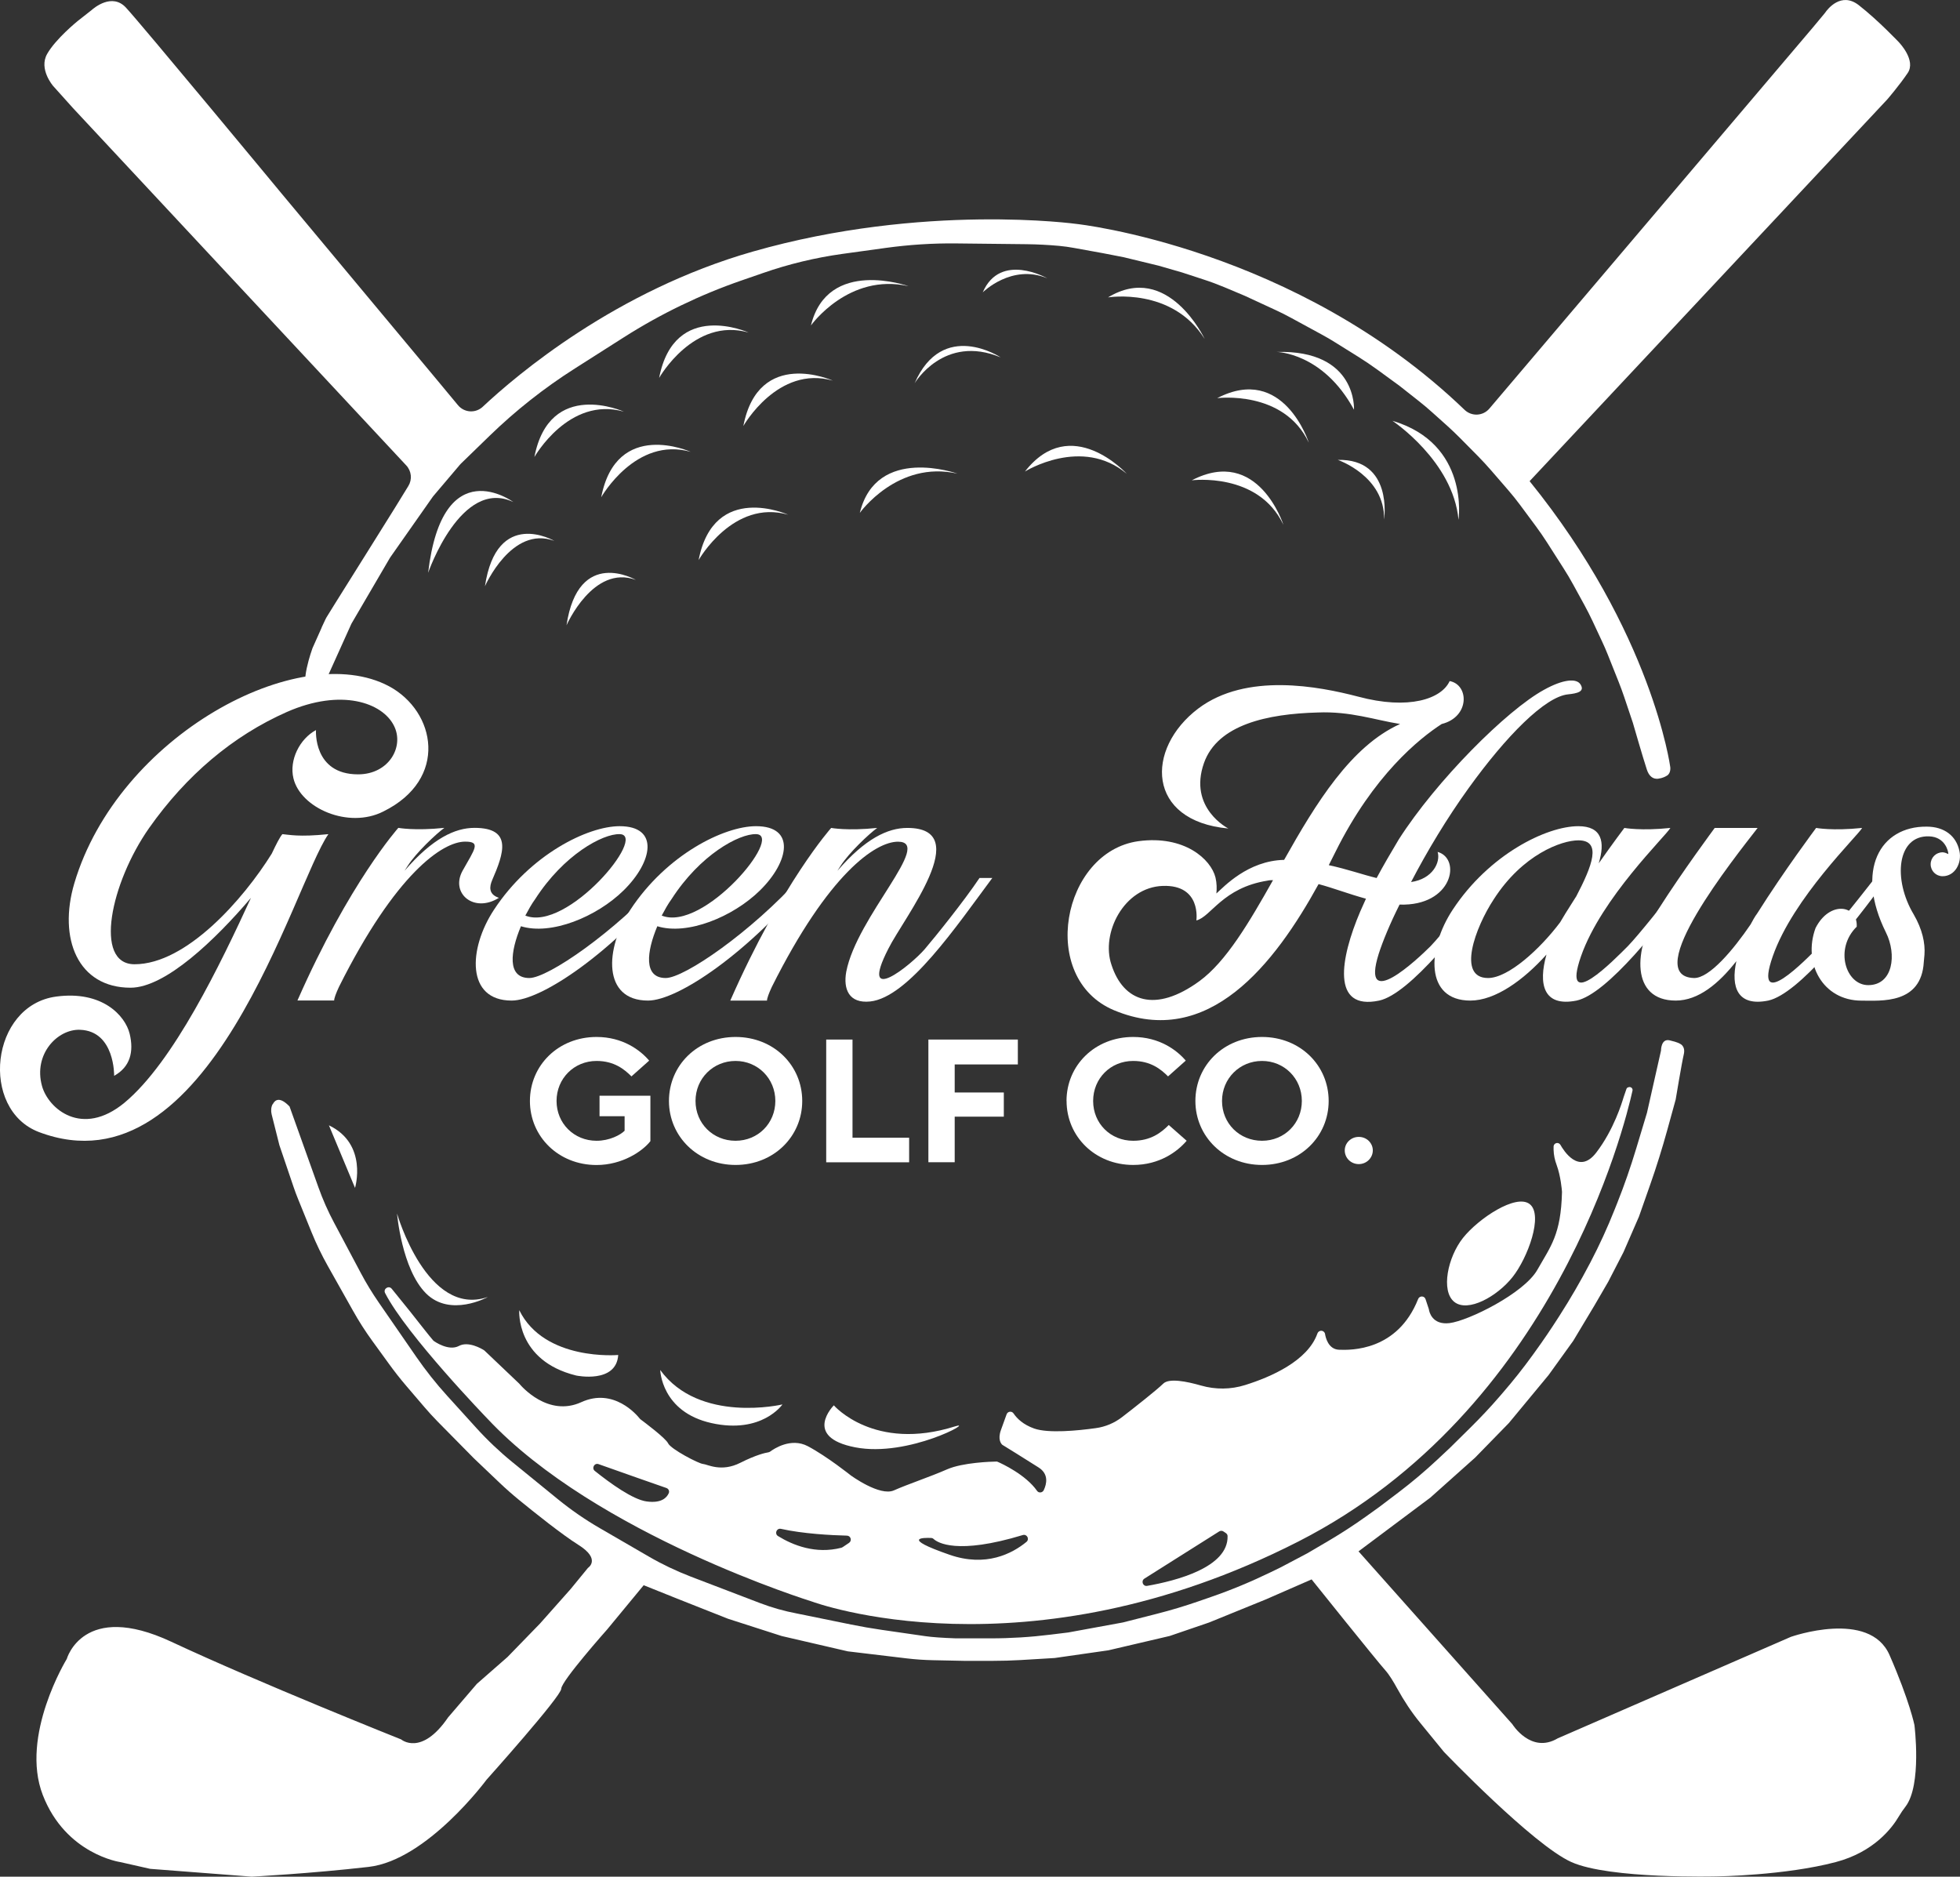
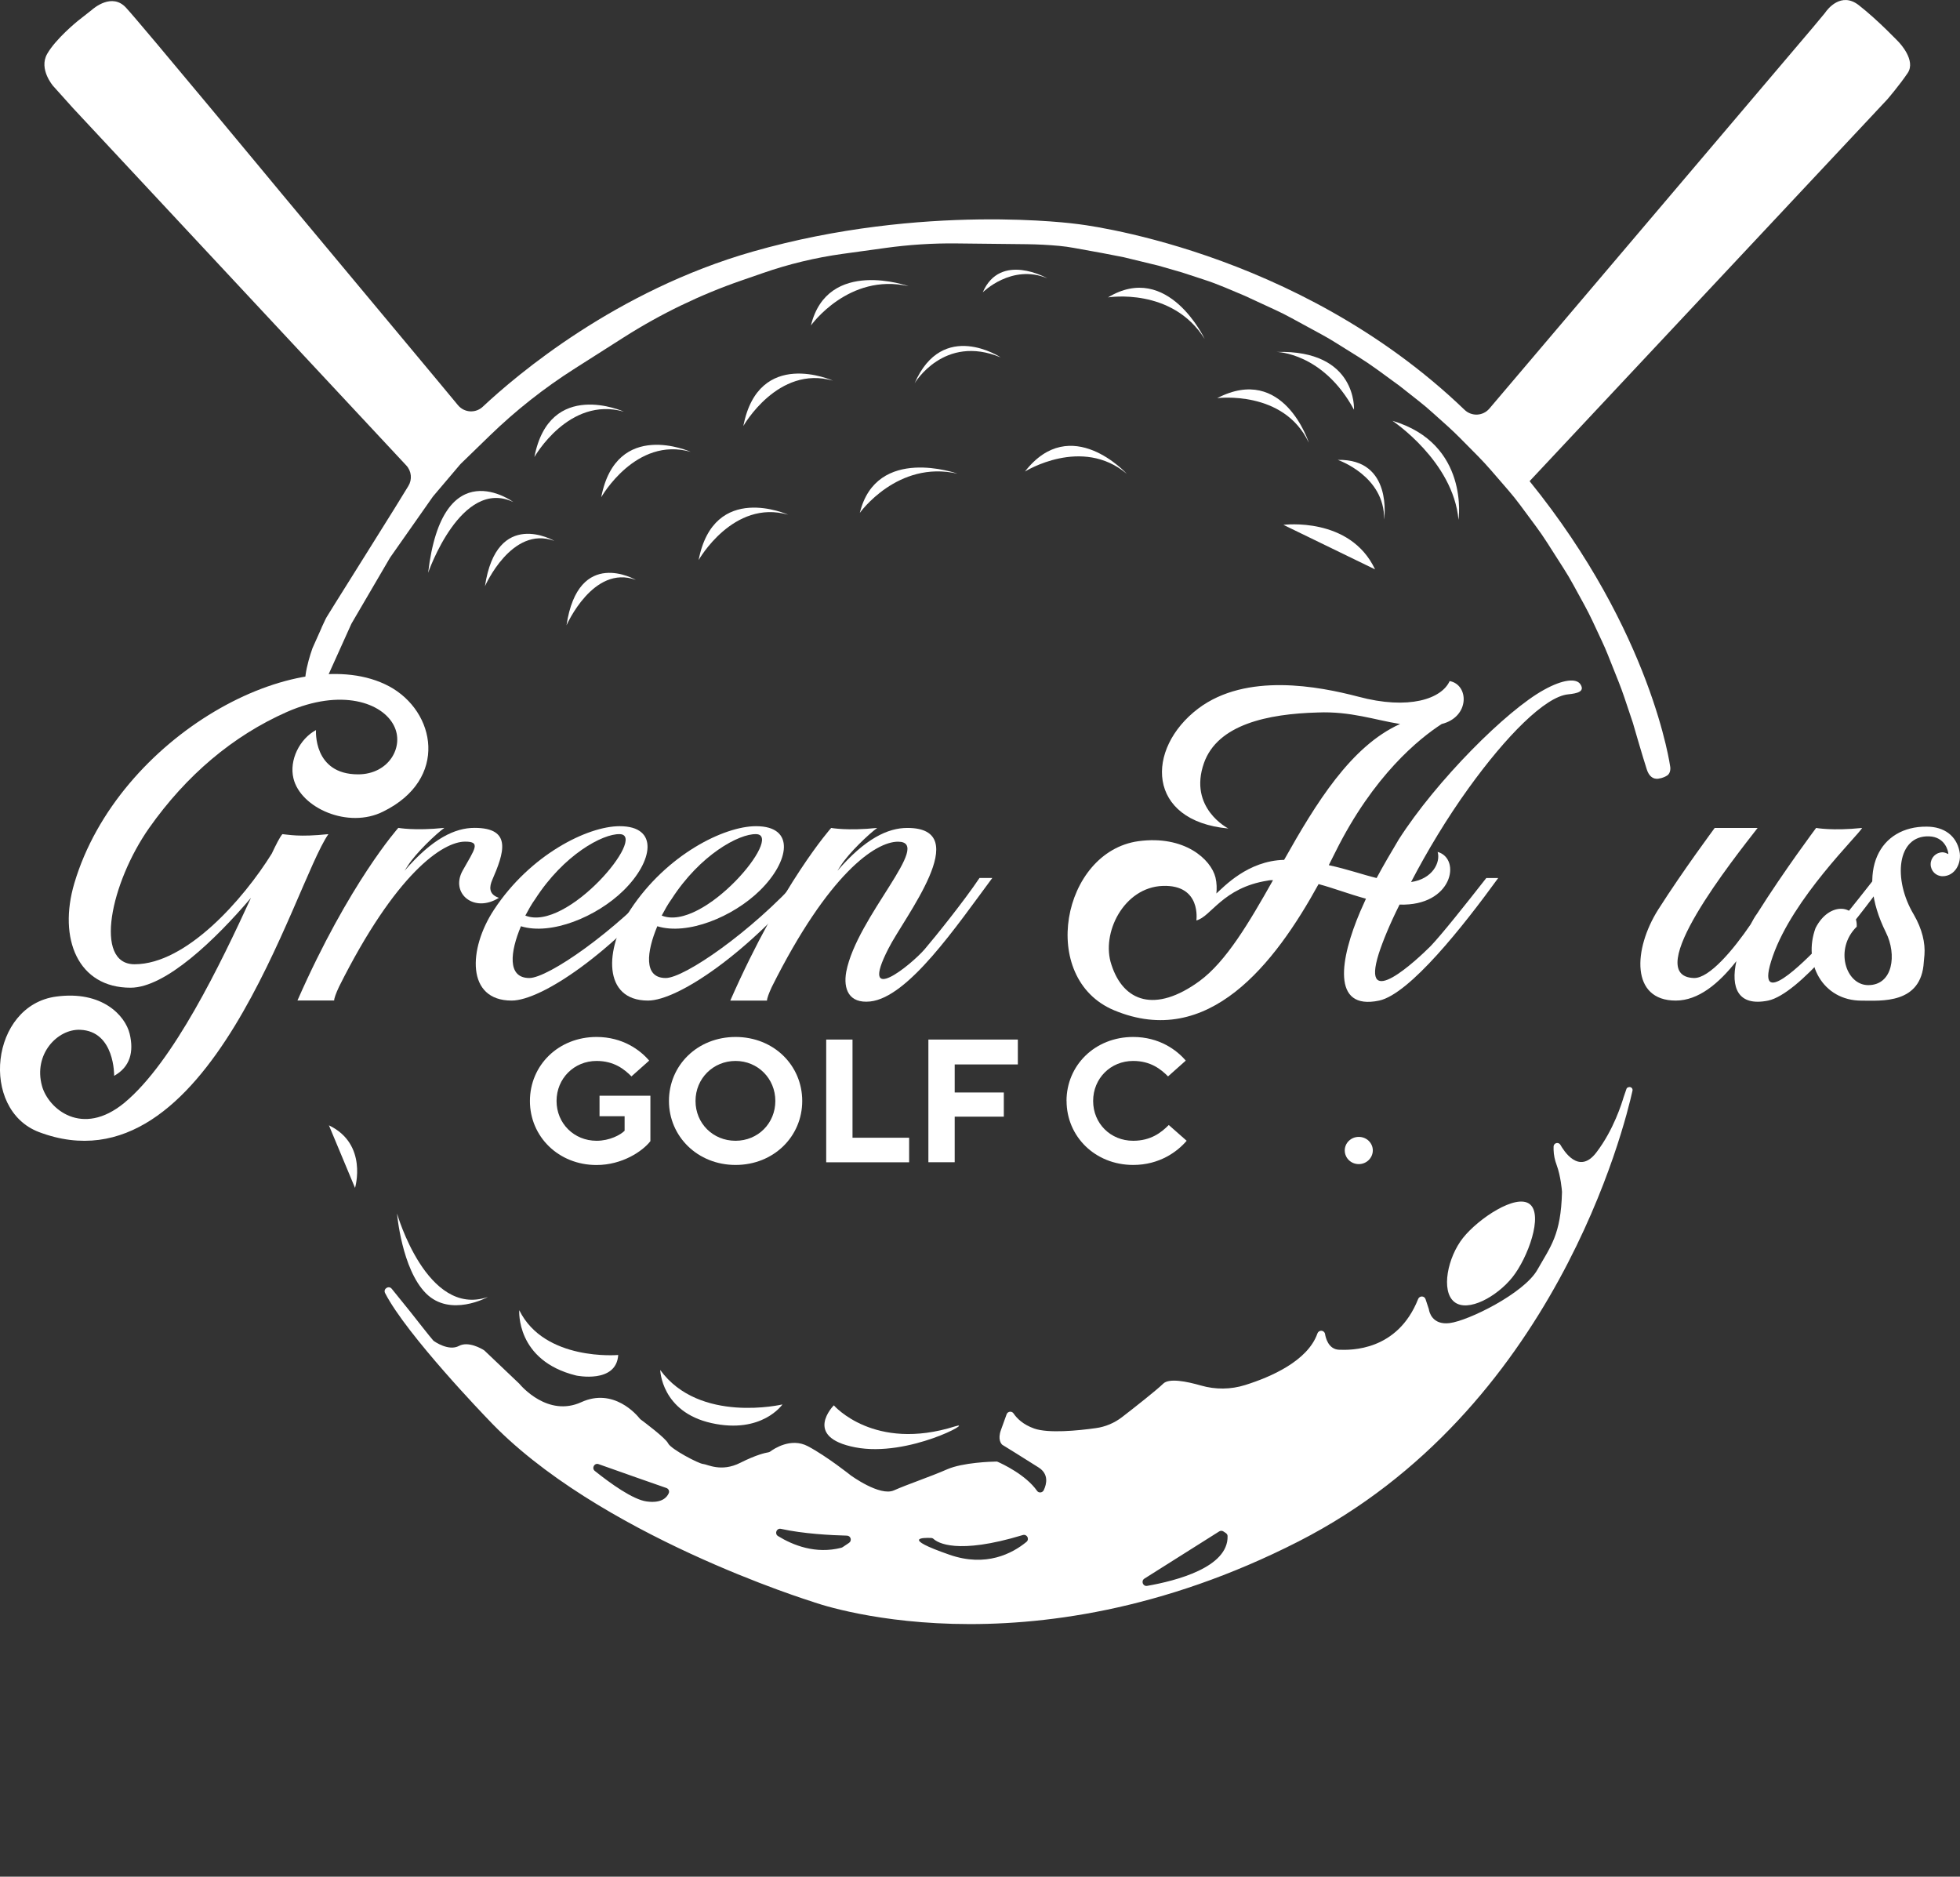
<svg xmlns="http://www.w3.org/2000/svg" id="Layer_2" data-name="Layer 2" viewBox="0 0 303.25 290.34">
  <rect x="0" y="0" width="303.25" height="290.34" fill="#333333" stroke="none" />
  <defs>
    <style>
      .cls-1 {
        fill: #fff;
      }
    </style>
  </defs>
  <g id="Layer_1-2" data-name="Layer 1">
    <g>
      <g>
        <path class="cls-1" d="M293.87,6.61s-3.28-3.47-6.28-5.81c-2.73-2.13-4.84.63-5.19,1.14-.04.06-.09.12-.14.18l-1.79,2.15-50.04,58.95c-.99,1.16-2.74,1.24-3.84.18-26.12-25.1-59.99-28.75-59.99-28.75,0,0-23.67-3.29-50.12,4.27-21.18,6.05-36.52,19.07-41.79,24.01-1.11,1.04-2.86.93-3.83-.24l-3.42-4.12-23.89-28.65S21.8,3.66,19.48,1.17c-2.15-2.31-4.94.06-5.33.41-.04.04-.08.07-.13.1l-2.01,1.58s-3.39,2.74-4.72,5.09c-1.33,2.35.93,4.95.93,4.95l3.08,3.43,51.56,55.28c.81.87.94,2.17.32,3.18l-2.06,3.35-4.05,6.48-5.18,8.27-1.37,2.21c-.06.09-.1.18-.15.28l-.57,1.22c-.04.08-.07.17-.1.25l-1.35,3.02s-2.18,5.98-.5,6.52c1.68.54,3.01-2.51,3.01-2.51l3.49-7.74s.05-.09.07-.13l5.9-10.09c.04-.06.08-.12.12-.18l6.5-9.26c.05-.07.1-.13.15-.19l4.03-4.75c.05-.06.11-.13.17-.19l4.46-4.33c4.03-3.91,8.45-7.4,13.19-10.41l7.62-4.85c5.68-3.61,11.76-6.55,18.11-8.75l3.38-1.17c3.99-1.39,8.11-2.38,12.29-2.96l6.66-.92c3.63-.5,7.29-.74,10.95-.7l10.92.12c1.67.02,3.35.11,5.01.26h0c.77.07,1.54.18,2.3.32l4.41.8,3.25.63,5.44,1.32,3.6,1.04,3.39,1.11c1.08.35,2.15.75,3.2,1.19l3.09,1.3,4.78,2.21c.84.39,1.67.8,2.48,1.25l4.63,2.52c.76.41,1.51.85,2.24,1.31l3.43,2.14c1.04.65,2.06,1.34,3.05,2.06l3.37,2.46,3.03,2.39c.71.56,1.4,1.14,2.06,1.74l2.32,2.08c.64.58,1.27,1.18,1.88,1.79l2.83,2.86c.71.72,1.39,1.46,2.05,2.22l2.63,3.04c.64.74,1.25,1.5,1.83,2.28l2.41,3.25c.63.85,1.23,1.72,1.8,2.61l2.51,3.93c.54.84,1.05,1.7,1.53,2.58l1.71,3.12c.44.81.86,1.63,1.25,2.46l1.49,3.19c.32.67.61,1.36.89,2.05l1.69,4.24c.3.76.58,1.52.84,2.29l1.34,3.99s1.56,5.41,2.17,7.26c.61,1.85,1.96,1.36,1.96,1.36,0,0,.51-.04,1.15-.43.65-.39.51-1.33.51-1.33,0,0-2.76-20.78-21.78-44.25l.02.02,55.31-59.03s1.87-2.16,3.19-4.12-1.31-4.69-1.31-4.69Z" />
-         <path class="cls-1" d="M42.2,170.84c.34-.69,1.08-1.24,2.6.35l4.47,12.51c.67,1.88,1.48,3.71,2.42,5.47l4.13,7.77c.84,1.59,1.78,3.12,2.8,4.6l5.78,8.37c1.47,2.12,3.07,4.15,4.81,6.06l4.47,4.93c1.73,1.91,3.61,3.69,5.61,5.32l7.01,5.71c2.05,1.67,4.22,3.17,6.5,4.49l7.59,4.4c2.06,1.2,4.22,2.22,6.44,3.08l10.75,4.11c1.86.71,3.78,1.25,5.74,1.62l8.35,1.7c1.56.32,3.13.59,4.71.82l6.78.98q1.57.23,4.74.34h5.38c3.08,0,6.16-.19,9.22-.57l2.78-.34,8.46-1.55,5.33-1.36c2.13-.54,4.24-1.18,6.33-1.9l1.99-.69c3.16-1.09,6.24-2.38,9.25-3.84l1.54-.75,4.11-2.17,3.2-1.88c2-1.18,3.95-2.44,5.84-3.79l2.05-1.47,2.97-2.25c2.11-1.6,4.13-3.31,6.06-5.11l1.91-1.79,3.14-3.1c1.58-1.56,3.1-3.17,4.55-4.85l.49-.57c1.63-1.88,3.17-3.82,4.63-5.84l.43-.6c1.21-1.67,2.37-3.38,3.48-5.11l.3-.47c1.64-2.56,3.16-5.18,4.57-7.87l.16-.3c1.38-2.64,2.63-5.36,3.73-8.13l.43-1.08c1.1-2.76,2.07-5.57,2.93-8.42l1.66-5.51,2.17-9.62s-.02-1.9,1.33-1.59,1.62.54,1.62.54c0,0,.88.34.57,1.65s-1.25,6.97-1.25,6.97l-1.32,4.79c-.78,2.82-1.65,5.61-2.62,8.37l-1.74,4.95-2.39,5.49-2.36,4.58-2.15,3.7-3.27,5.45-3.8,5.28-6.16,7.44-5.22,5.35-6.93,6.19-11.11,8.31,23.79,26.73s2.88,4.66,7.03,2.2l36.07-15.7s12.16-4.3,15.27,2.82,3.85,10.82,3.85,10.82c0,0,1.18,9.28-1.38,12.62-.38.49-.73,1-1.04,1.53-1.04,1.77-3.84,5.49-9.74,7.05-7.86,2.08-18.38,2.22-18.38,2.22,0,0-16.61.44-22.54-2.22s-19.72-17.05-19.72-17.05l-3.63-4.44c-1.37-1.67-2.56-3.48-3.6-5.37-.57-1.04-1.24-2.14-1.82-2.79-1.33-1.48-11.42-14.08-11.42-14.08l-7.12,3.11-8.75,3.56-6.08,2.08-9.49,2.22-8.3,1.19-5.33.32c-1.39.08-2.77.12-4.16.12h-4.59l-4.8-.1c-1.34-.03-2.69-.12-4.02-.28l-9.12-1.09-10.23-2.37-8.3-2.67-7.86-3.11-5.19-2.08-5.63,6.82s-7.12,8.01-7.12,9.19-11.56,14.08-11.56,14.08c0,0-9.19,12.45-18.24,13.49s-18.09,1.51-18.09,1.51l-15.72-1.21-4.6-1.04s-8.45-1.19-12.01-10.38c-3.56-9.19,3.71-21.05,3.71-21.05,0,0,2.52-9.04,16.16-2.67,13.64,6.38,35.58,15.12,35.58,15.12,0,0,3.11,2.67,7.26-3.41l4.45-5.19,4.74-4.15,5.04-5.19,4.74-5.34,2.67-3.26s2.08-1.33-1.48-3.56c-2.49-1.56-6.81-5.01-9.17-6.94-1.04-.85-2.05-1.74-3.03-2.67l-3.97-3.78-5.61-5.69c-.71-.72-1.39-1.47-2.05-2.24l-2.77-3.24c-.96-1.12-1.87-2.28-2.73-3.47l-2.54-3.5c-1.1-1.51-2.11-3.09-3.02-4.72l-3.87-6.88c-.95-1.69-1.79-3.43-2.52-5.22l-2.11-5.2c-.23-.57-.45-1.15-.65-1.74l-2.22-6.54-1.2-4.77c-.13-.53-.1-1.09.14-1.57Z" />
        <path class="cls-1" d="M87.65,96.74s4.14-9.46,10.73-7.02c0,0-8.9-5.19-10.73,7.02Z" />
        <path class="cls-1" d="M121.94,79.63s-11.49-5.19-13.85,7.02c0,0,5.35-9.46,13.85-7.02" />
        <path class="cls-1" d="M106.87,69.91s-11.49-5.19-13.85,7.02c0,0,5.35-9.46,13.85-7.02" />
        <path class="cls-1" d="M96.53,63.69s-11.49-5.19-13.85,7.02c0,0,5.35-9.46,13.85-7.02" />
        <path class="cls-1" d="M75.03,90.7s4.14-9.46,10.73-7.02c0,0-8.9-5.19-10.73,7.02Z" />
        <path class="cls-1" d="M66.24,88.62s5.09-14.77,13.18-10.95c0,0-10.94-8.1-13.18,10.95Z" />
-         <path class="cls-1" d="M115.83,51.45s-11.49-5.19-13.85,7.02c0,0,5.35-9.46,13.85-7.02" />
        <path class="cls-1" d="M128.86,58.89s-11.49-5.19-13.85,7.02c0,0,5.35-9.46,13.85-7.02" />
        <path class="cls-1" d="M148.14,73.28s-12.54-4.49-15.11,6.07c0,0,5.83-8.19,15.11-6.07" />
        <path class="cls-1" d="M140.58,44.28s-12.54-4.49-15.11,6.07c0,0,5.83-8.19,15.11-6.07" />
        <path class="cls-1" d="M186.39,52.45s-5.66-12.06-14.96-6.44c0,0,9.92-1.63,14.96,6.44" />
        <path class="cls-1" d="M154.82,55.29s-8.98-5.96-13.31,4.01c0,0,4.53-7.67,13.31-4.01" />
        <path class="cls-1" d="M162.04,43.06s-7.26-4.14-9.99,2.17c0,0,4.49-4.48,9.99-2.17" />
        <path class="cls-1" d="M174.34,73.31s-8.64-9.51-15.76-.36c0,0,8.81-5.51,15.76.36" />
-         <path class="cls-1" d="M198.57,81.2s-3.89-12.24-14.18-6.89c0,0,10.3-1.34,14.18,6.89" />
+         <path class="cls-1" d="M198.57,81.2c0,0,10.3-1.34,14.18,6.89" />
        <path class="cls-1" d="M202.5,68.49s-3.89-12.24-14.18-6.89c0,0,10.3-1.34,14.18,6.89" />
        <path class="cls-1" d="M214.15,80.38s1.42-9.42-7.17-9.23c0,0,7.29,2.48,7.17,9.23" />
        <path class="cls-1" d="M225.66,80.42s1.75-11.77-10.23-15.32c0,0,9.4,6.23,10.23,15.32" />
        <path class="cls-1" d="M209.49,63.39s.53-9.29-11.96-8.94c0,0,7.17.09,11.96,8.94" />
        <path class="cls-1" d="M50.89,174.1l4.04,9.68s2.04-6.77-4.04-9.68Z" />
        <path class="cls-1" d="M75.44,200.67c-9.39,3.18-14.01-12.92-14.01-12.92,0,0,.72,8.59,4.48,12.35s9.53.58,9.53.58Z" />
        <path class="cls-1" d="M80.34,202.7s-.58,7.8,8.81,10.11c0,0,6.21,1.3,6.5-3.18,0,0-11.41,1.01-15.31-6.93Z" />
        <path class="cls-1" d="M102.15,211.94s.14,6.5,7.94,8.23,10.97-2.89,10.97-2.89c0,0-12.85,3.03-18.92-5.34Z" />
        <path class="cls-1" d="M147.78,220.67c3.24-1.02-7.22,4.84-15.45,3.25-8.23-1.59-3.32-6.5-3.32-6.5,0,0,6.21,7.22,18.77,3.25Z" />
        <path class="cls-1" d="M252.01,168.21c-.16,0-.3.09-.36.24-.15.42-.42,1.22-.44,1.28-.26.87-1.53,5.06-4.24,8.59s-5.07-.37-5.55-1.21c-.06-.1-.15-.18-.26-.23h0c-.37-.16-.79.11-.79.52v.49c.02.8.19,1.59.47,2.34.63,1.7.82,3.91.83,4.16,0,.02,0,.03,0,.05-.16,6.59-1.75,8.37-3.81,12.01-2.06,3.64-10.68,7.9-13.6,8.25-2.69.32-3.13-1.77-3.18-2.1,0-.03-.01-.06-.02-.09l-.5-1.51c-.18-.55-.94-.56-1.15-.02-3.2,8.06-10.42,7.91-12.24,7.84-1.68-.07-2.08-1.93-2.16-2.44-.01-.09-.05-.17-.1-.24h0c-.29-.41-.91-.31-1.08.16-1.49,4.25-7.21,6.74-11.18,7.98-2.22.7-4.59.72-6.82.08s-4.95-1.18-5.85-.3c-1.04,1.01-4.3,3.58-6.36,5.17-1.19.92-2.6,1.52-4.1,1.72-2.78.39-7.31.83-9.51.06-1.72-.61-2.67-1.56-3.19-2.33-.28-.42-.91-.34-1.08.13-.25.72-.57,1.61-.87,2.41-.55,1.51.05,2.17.2,2.3.02.02.04.03.06.04.3.19,3.21,1.97,5.57,3.48,1.58,1.01,1.25,2.53.79,3.5-.2.42-.78.49-1.04.11-1.75-2.5-5.42-4.2-6.09-4.49-.07-.03-.14-.05-.22-.04-.76.01-5.17.14-7.6,1.2-2.66,1.17-6.06,2.29-8.24,3.26s-6.68-2.33-6.68-2.33c0,0-3.69-2.95-6.64-4.51-2.61-1.37-5.25.41-5.83.84-.08.06-.17.09-.27.11-.45.07-1.88.38-4.32,1.61-2.99,1.52-5.13.23-5.79.19s-4.97-2.29-5.4-3.19c-.39-.82-3.76-3.33-4.28-3.72-.04-.03-.08-.07-.11-.11-.44-.56-4.03-4.83-9.04-2.54-5.15,2.35-9.28-2.48-9.59-2.85-.01-.02-.03-.03-.05-.05l-5.32-5.06s-.06-.05-.1-.08c-.36-.23-2.42-1.44-3.87-.66-1.59.85-3.77-.66-3.96-.82-.19-.16-3.57-4.47-3.57-4.47l-2.87-3.55c-.46-.57-1.36,0-1.03.66,3.33,6.5,15.84,19.44,15.84,19.44,16.82,17.97,50.25,28.3,50.25,28.3,0,0,32.92,12.27,75.23-9.31,39.7-20.26,50.5-64.39,51.68-69.75.06-.28-.15-.54-.43-.55h-.16ZM100.04,232.29c-2.13-.29-5.61-2.8-8.01-4.72-.54-.43-.06-1.29.59-1.05,3.51,1.25,8.81,3.11,10.49,3.69.33.12.5.48.36.8-.29.67-1.12,1.6-3.42,1.28ZM130.15,239.46c-3.96,1.01-7.46-.39-9.77-1.81-.59-.36-.23-1.27.45-1.12,3.41.76,7.74.99,10.21,1.05.6.02.81.79.32,1.12l-1,.67c-.06.04-.13.07-.2.09ZM146.89,240.53c-7.66-2.66-3.92-2.64-2.83-2.59.15,0,.29.06.39.16.62.56,3.61,2.48,13.79-.61.65-.2,1.09.63.57,1.06-2.17,1.78-6.24,3.96-11.92,1.98ZM177.06,244.23l11.57-7.3c.21-.13.47-.13.67.01l.36.24c.16.11.27.28.27.47.13,4.84-7.98,6.92-12.44,7.7-.66.12-.99-.76-.43-1.12Z" />
        <path class="cls-1" d="M234.01,197.59c-2.38,2.99-6.89,5.51-9,3.83s-1.03-6.92,1.35-9.91c2.38-2.99,8.22-6.89,10.33-5.21s-.3,8.3-2.68,11.29Z" />
      </g>
      <g>
        <path class="cls-1" d="M50.81,129.05c-5.41,7.74-18.35,56.09-44.79,46.09-9.18-3.49-7.53-19.59,2.67-20.96,7.12-.96,10.68,2.94,11.37,5.75.68,2.81.07,5.14-2.4,6.51,0,0,.14-6.92-5.27-7.12-3.49-.14-7.26,3.77-5.89,8.7.96,3.49,6.16,8.01,12.74,2.6,7.6-6.3,14.86-21.44,19.59-31.71-5.48,6.44-13.22,13.9-18.63,13.9-8.15,0-11.23-7.6-8.7-16.16,6.78-22.81,34.79-37.87,48.69-30.48,7.26,3.9,9.25,14.38-.89,19.38-5.41,2.74-12.81-.55-13.9-5.14-.68-2.81.96-6.1,3.49-7.46,0,0-.48,6.85,6.51,6.85,4.79,0,7.19-4.31,5.55-7.53-1.78-3.56-8.15-5.82-16.57-2.12-8.36,3.7-15.55,9.79-21.3,17.94-5.96,8.49-8.63,21.09-2.26,21.09,8.01,0,16.85-10.07,21.23-17.12.68-1.44,1.23-2.53,1.64-3.01.96.07,2.53.48,7.12,0Z" />
        <path class="cls-1" d="M77.18,138.91c-3.84,2.4-7.53-.68-5.62-4.18,1.92-3.42,2.88-4.52.41-4.52-3.49,0-10.75,4.93-19.52,22.46-.48,1.03-.75,1.78-.75,2.12h-5.68c8.01-18.22,15.61-26.71,15.61-26.71,0,0,2.53.48,7.12,0-1.23.89-4.38,3.84-5.68,5.89l-.48.75c4.31-5,7.81-6.64,10.82-6.64,5.96,0,4.52,3.97,2.74,8.08-.41.96-.62,2.19,1.03,2.74Z" />
        <path class="cls-1" d="M104.29,135.76c-9.45,11.57-20.48,19.04-25.13,19.04-7.05,0-6.71-8.01-2.74-14.04,5.62-8.56,14.52-12.94,19.45-12.94,6.16,0,5.14,5.48.62,9.93-4.18,4.11-11.23,6.99-15.89,5.55-1.64,3.9-2.19,8.01,1.3,8.01,2.88,0,13.22-7.12,20.82-15.55h1.58ZM81.28,141.65c6.44,2.6,19.04-12.53,14.59-12.6-2.6-.07-8.63,3.15-13.08,10.07-.55.75-1.03,1.64-1.51,2.53Z" />
        <path class="cls-1" d="M125.39,135.76c-9.45,11.57-20.48,19.04-25.13,19.04-7.05,0-6.71-8.01-2.74-14.04,5.62-8.56,14.52-12.94,19.45-12.94,6.16,0,5.14,5.48.62,9.93-4.18,4.11-11.23,6.99-15.89,5.55-1.64,3.9-2.19,8.01,1.3,8.01,2.88,0,13.22-7.12,20.82-15.55h1.58ZM102.38,141.65c6.44,2.6,19.04-12.53,14.59-12.6-2.6-.07-8.63,3.15-13.08,10.07-.55.75-1.03,1.64-1.51,2.53Z" />
        <path class="cls-1" d="M153.53,135.83c-5.55,7.46-13.01,18.49-18.9,19.11-3.29.34-4.18-1.92-3.7-4.59,1.64-8.56,13.56-20.13,8.01-20.13-3.49,0-10.75,4.93-19.52,22.46-.48,1.03-.75,1.78-.75,2.12h-5.68c8.01-18.22,15.61-26.71,15.61-26.71,0,0,2.53.48,7.12,0-1.23.89-4.38,3.84-5.68,5.89l-.48.75c4.31-5,7.81-6.64,10.82-6.64,10.55,0-.55,13.9-2.94,18.7-4.66,9.11,3.49,2.53,5.62.07,1.64-1.92,6.1-7.46,8.49-11.03h1.99Z" />
        <path class="cls-1" d="M231.81,135.83c-5.41,7.46-13.7,17.94-18.42,18.97-7.46,1.58-6.03-6.51-2.94-13.77l.89-1.99c-2.74-.75-5-1.64-7.33-2.26-6.78,12.33-17.05,25.61-31.64,19.52-11.78-4.93-8.08-24.52,3.77-26.16,7.12-.96,11.23,2.81,11.92,5.62.21.89.21,1.71.14,2.47,1.16-1.03,4.86-5.07,10.48-5.2,4.93-8.77,10.34-17.6,17.94-21.02-3.9-.62-7.67-1.99-12.74-1.78-7.74.21-15.48,1.85-17.6,7.81-2.47,6.99,3.77,10.14,3.77,10.14-12.67-1.16-12.88-12.33-4.66-18.56,7.46-5.62,18.7-3.42,24.72-1.85,7.88,2.12,12.94.34,14.18-2.4,3.01.55,3.15,5.55-1.23,6.64-3.49,2.26-10.55,7.94-16.44,19.79l-1.03,2.05c2.88.62,5.14,1.44,7.4,1.99,1.03-1.92,2.19-3.9,3.42-5.96,5.82-9.11,16.71-20,22.46-23.15,2.94-1.64,5.07-1.85,5.68-.82.68,1.1-.55,1.37-1.92,1.51-3.56.34-9.59,6.44-15.41,14.52-3.36,4.66-6.44,9.79-8.9,14.52,3.36-.48,4.59-3.08,4.11-4.66,3.7,1.03,2.33,8.42-5.89,8.15-1.51,3.01-2.6,5.68-3.22,7.6-2.88,9.18,5.96.89,8.01-1.16,1.71-1.78,5.41-6.44,8.63-10.55h1.85ZM196.95,136.17c-.27,0-.55,0-.82.07-6.99,1.1-8.77,5.62-11.03,6.16,0,0,.82-5.55-5.2-5.34-6.03.21-9.59,7.33-7.94,12.19,1.85,5.75,6.78,7.53,13.63,2.53,4.11-3.01,7.67-9.04,11.37-15.61Z" />
-         <path class="cls-1" d="M262.35,135.83c-5.41,7.46-13.7,17.94-18.42,18.97-5.14,1.03-5.96-2.53-4.66-7.12-3.56,3.97-7.94,7.12-11.78,7.12-7.05,0-6.71-8.01-2.74-14.04,5.62-8.56,14.52-12.94,19.45-12.94,3.63,0,4.18,2.4,3.15,5.75,2.26-3.22,3.97-5.48,3.97-5.48,0,0,2.6.48,7.12,0-.68,1.23-10.68,10.82-13.83,19.86-3.15,9.04,5.2.48,7.26-1.58,1.71-1.78,5.41-6.44,8.63-10.55h1.85ZM243.86,138.71c2.47-4.73,4.04-8.7.34-8.7-2.6,0-8.63,2.19-13.08,9.11-2.88,4.38-5.75,12.19-.89,12.19,3.15,0,8.08-4.52,11.16-8.63l.82-1.37,1.64-2.6Z" />
        <path class="cls-1" d="M292,135.83c-5.41,7.46-13.7,17.94-18.42,18.97-4.73.96-5.82-2.05-4.93-6.1-2.74,3.49-5.89,6.1-9.38,6.1-6.99,0-6.57-7.94-2.74-14.04,3.97-6.23,8.63-12.46,8.77-12.67h6.64c-3.56,4.59-18.22,22.94-9.86,23.22,2.4.07,6.16-4.45,8.77-8.29.34-.62.62-1.16,1.03-1.71,4.18-6.64,9.11-13.22,9.11-13.22,0,0,2.53.48,7.12,0-.68,1.23-10.68,10.82-13.83,19.86-3.15,9.04,5.2.48,7.19-1.58,1.71-1.78,5.41-6.44,8.63-10.55h1.92Z" />
        <path class="cls-1" d="M297.65,148.82c-.37,6.58-6.61,5.99-9.63,5.99-6.03,0-9.11-5.82-7.12-11.23,2.19-4.31,6.57-3.56,6.37-.21-3.49,3.42-1.71,9.04,1.78,9.04,3.84,0,4.45-4.73,2.74-8.15-4.79-9.66-.89-16.44,6.3-16.37,2.74,0,4.59,1.44,5.07,3.77.41,1.85-.68,3.9-2.6,3.9-1.03,0-1.85-.82-1.85-1.85s.82-1.85,1.85-1.85c.27,0,.62.14.89.27,0-.41-.48-2.67-3.01-2.74-4.93-.14-5.62,6.64-2.33,12.12,1.3,2.26,1.78,4.38,1.64,6.23" />
      </g>
      <g>
        <path class="cls-1" d="M81.99,170.33c0-5.51,4.4-9.9,10.31-9.9,4.04,0,6.76,2.03,8.14,3.66l-2.74,2.44c-1.11-1.11-2.69-2.39-5.4-2.39-3.47,0-6.19,2.71-6.19,6.19s2.71,6.16,6.19,6.16c2.01,0,3.69-.9,4.34-1.55v-2.25h-3.88v-3.17h7.87v7.03c-1.22,1.57-4.37,3.69-8.33,3.69-5.91,0-10.31-4.42-10.31-9.9Z" />
        <path class="cls-1" d="M103.5,170.33c0-5.51,4.4-9.9,10.31-9.9s10.31,4.4,10.31,9.9-4.42,9.9-10.31,9.9-10.31-4.42-10.31-9.9ZM119.96,170.33c0-3.47-2.71-6.19-6.16-6.19s-6.19,2.71-6.19,6.19,2.71,6.16,6.19,6.16,6.16-2.71,6.16-6.16Z" />
        <path class="cls-1" d="M127.83,179.82v-18.99h4.07v15.19h8.76v3.8h-12.83Z" />
        <path class="cls-1" d="M143.64,179.82v-18.99h13.84v3.85h-9.77v4.34h7.6v3.74h-7.6v7.05h-4.07Z" />
        <path class="cls-1" d="M165.01,170.33c0-5.51,4.4-9.9,10.31-9.9,4.04,0,6.76,2.03,8.14,3.66l-2.74,2.44c-1.11-1.11-2.69-2.39-5.4-2.39-3.5,0-6.19,2.71-6.19,6.19s2.69,6.16,6.19,6.16c2.71,0,4.34-1.25,5.51-2.44l2.77,2.44c-1.46,1.71-4.23,3.74-8.27,3.74-5.91,0-10.31-4.42-10.31-9.9Z" />
-         <path class="cls-1" d="M184.95,170.33c0-5.51,4.4-9.9,10.31-9.9s10.31,4.4,10.31,9.9-4.42,9.9-10.31,9.9-10.31-4.42-10.31-9.9ZM201.42,170.33c0-3.47-2.71-6.19-6.16-6.19s-6.19,2.71-6.19,6.19,2.71,6.16,6.19,6.16,6.16-2.71,6.16-6.16Z" />
        <path class="cls-1" d="M208.06,177.98c0-1.14.95-2.09,2.17-2.09s2.17.95,2.17,2.09-.95,2.12-2.17,2.12-2.17-.95-2.17-2.12Z" />
      </g>
    </g>
  </g>
</svg>